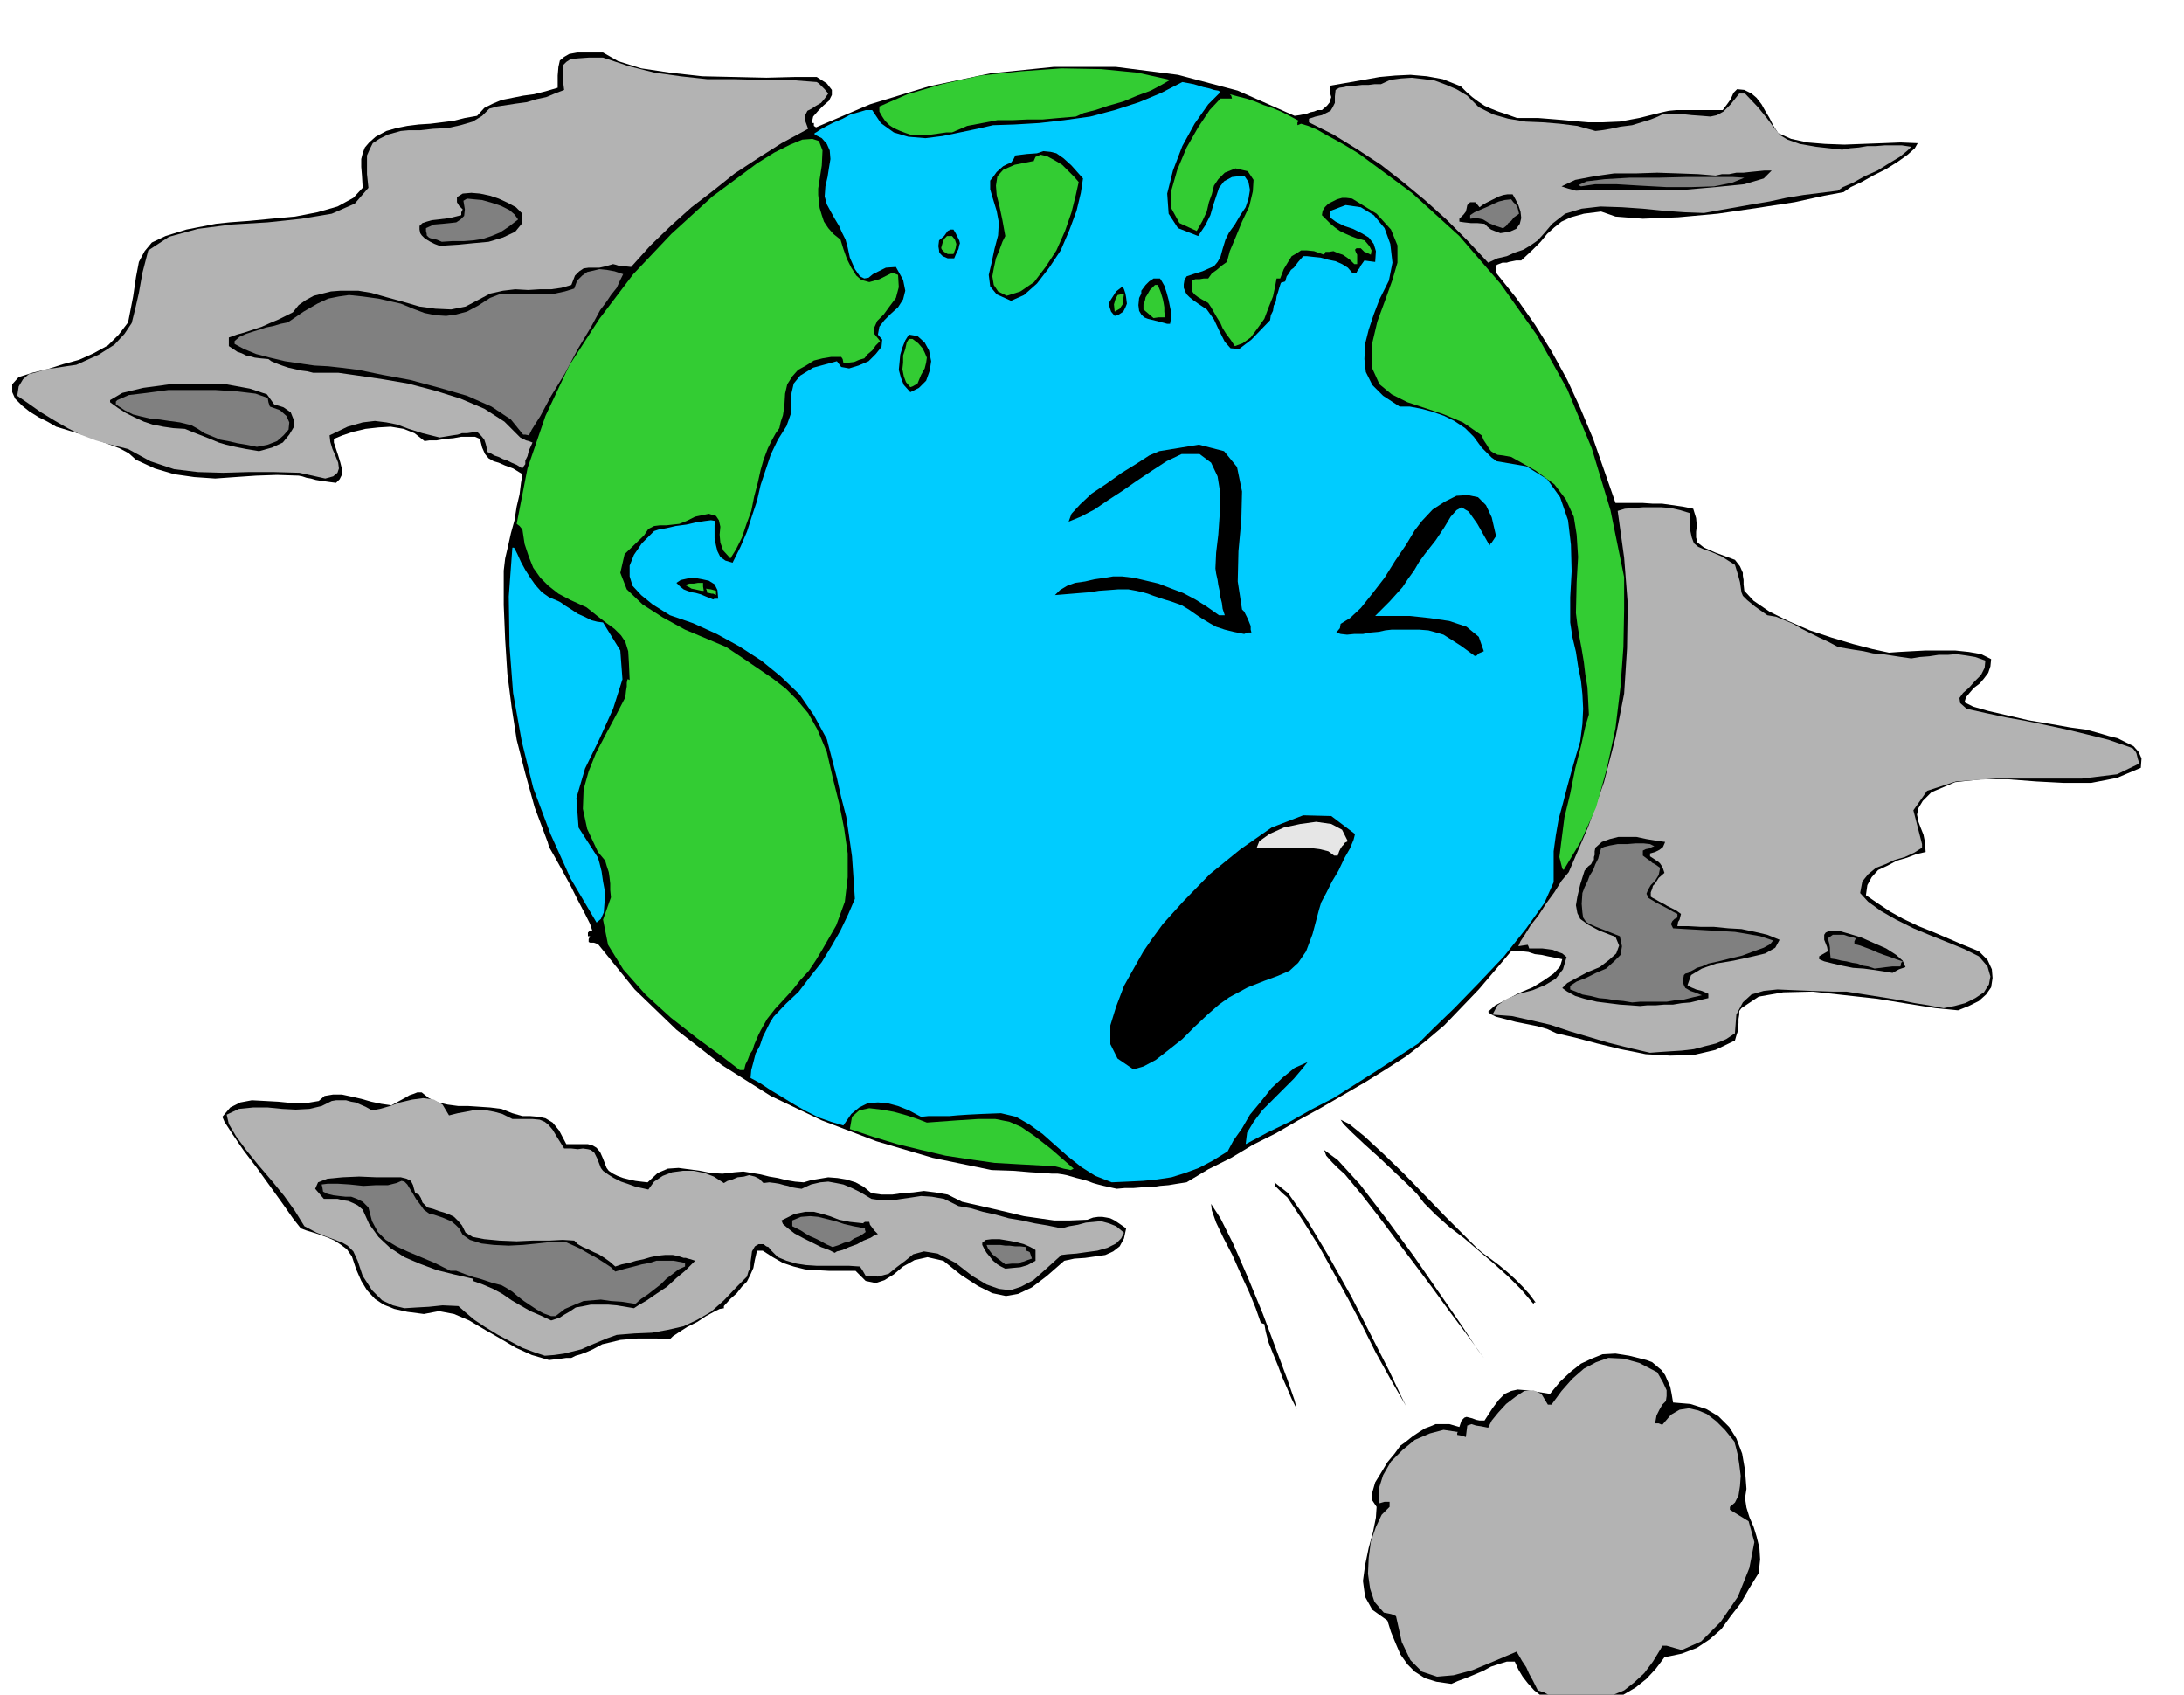
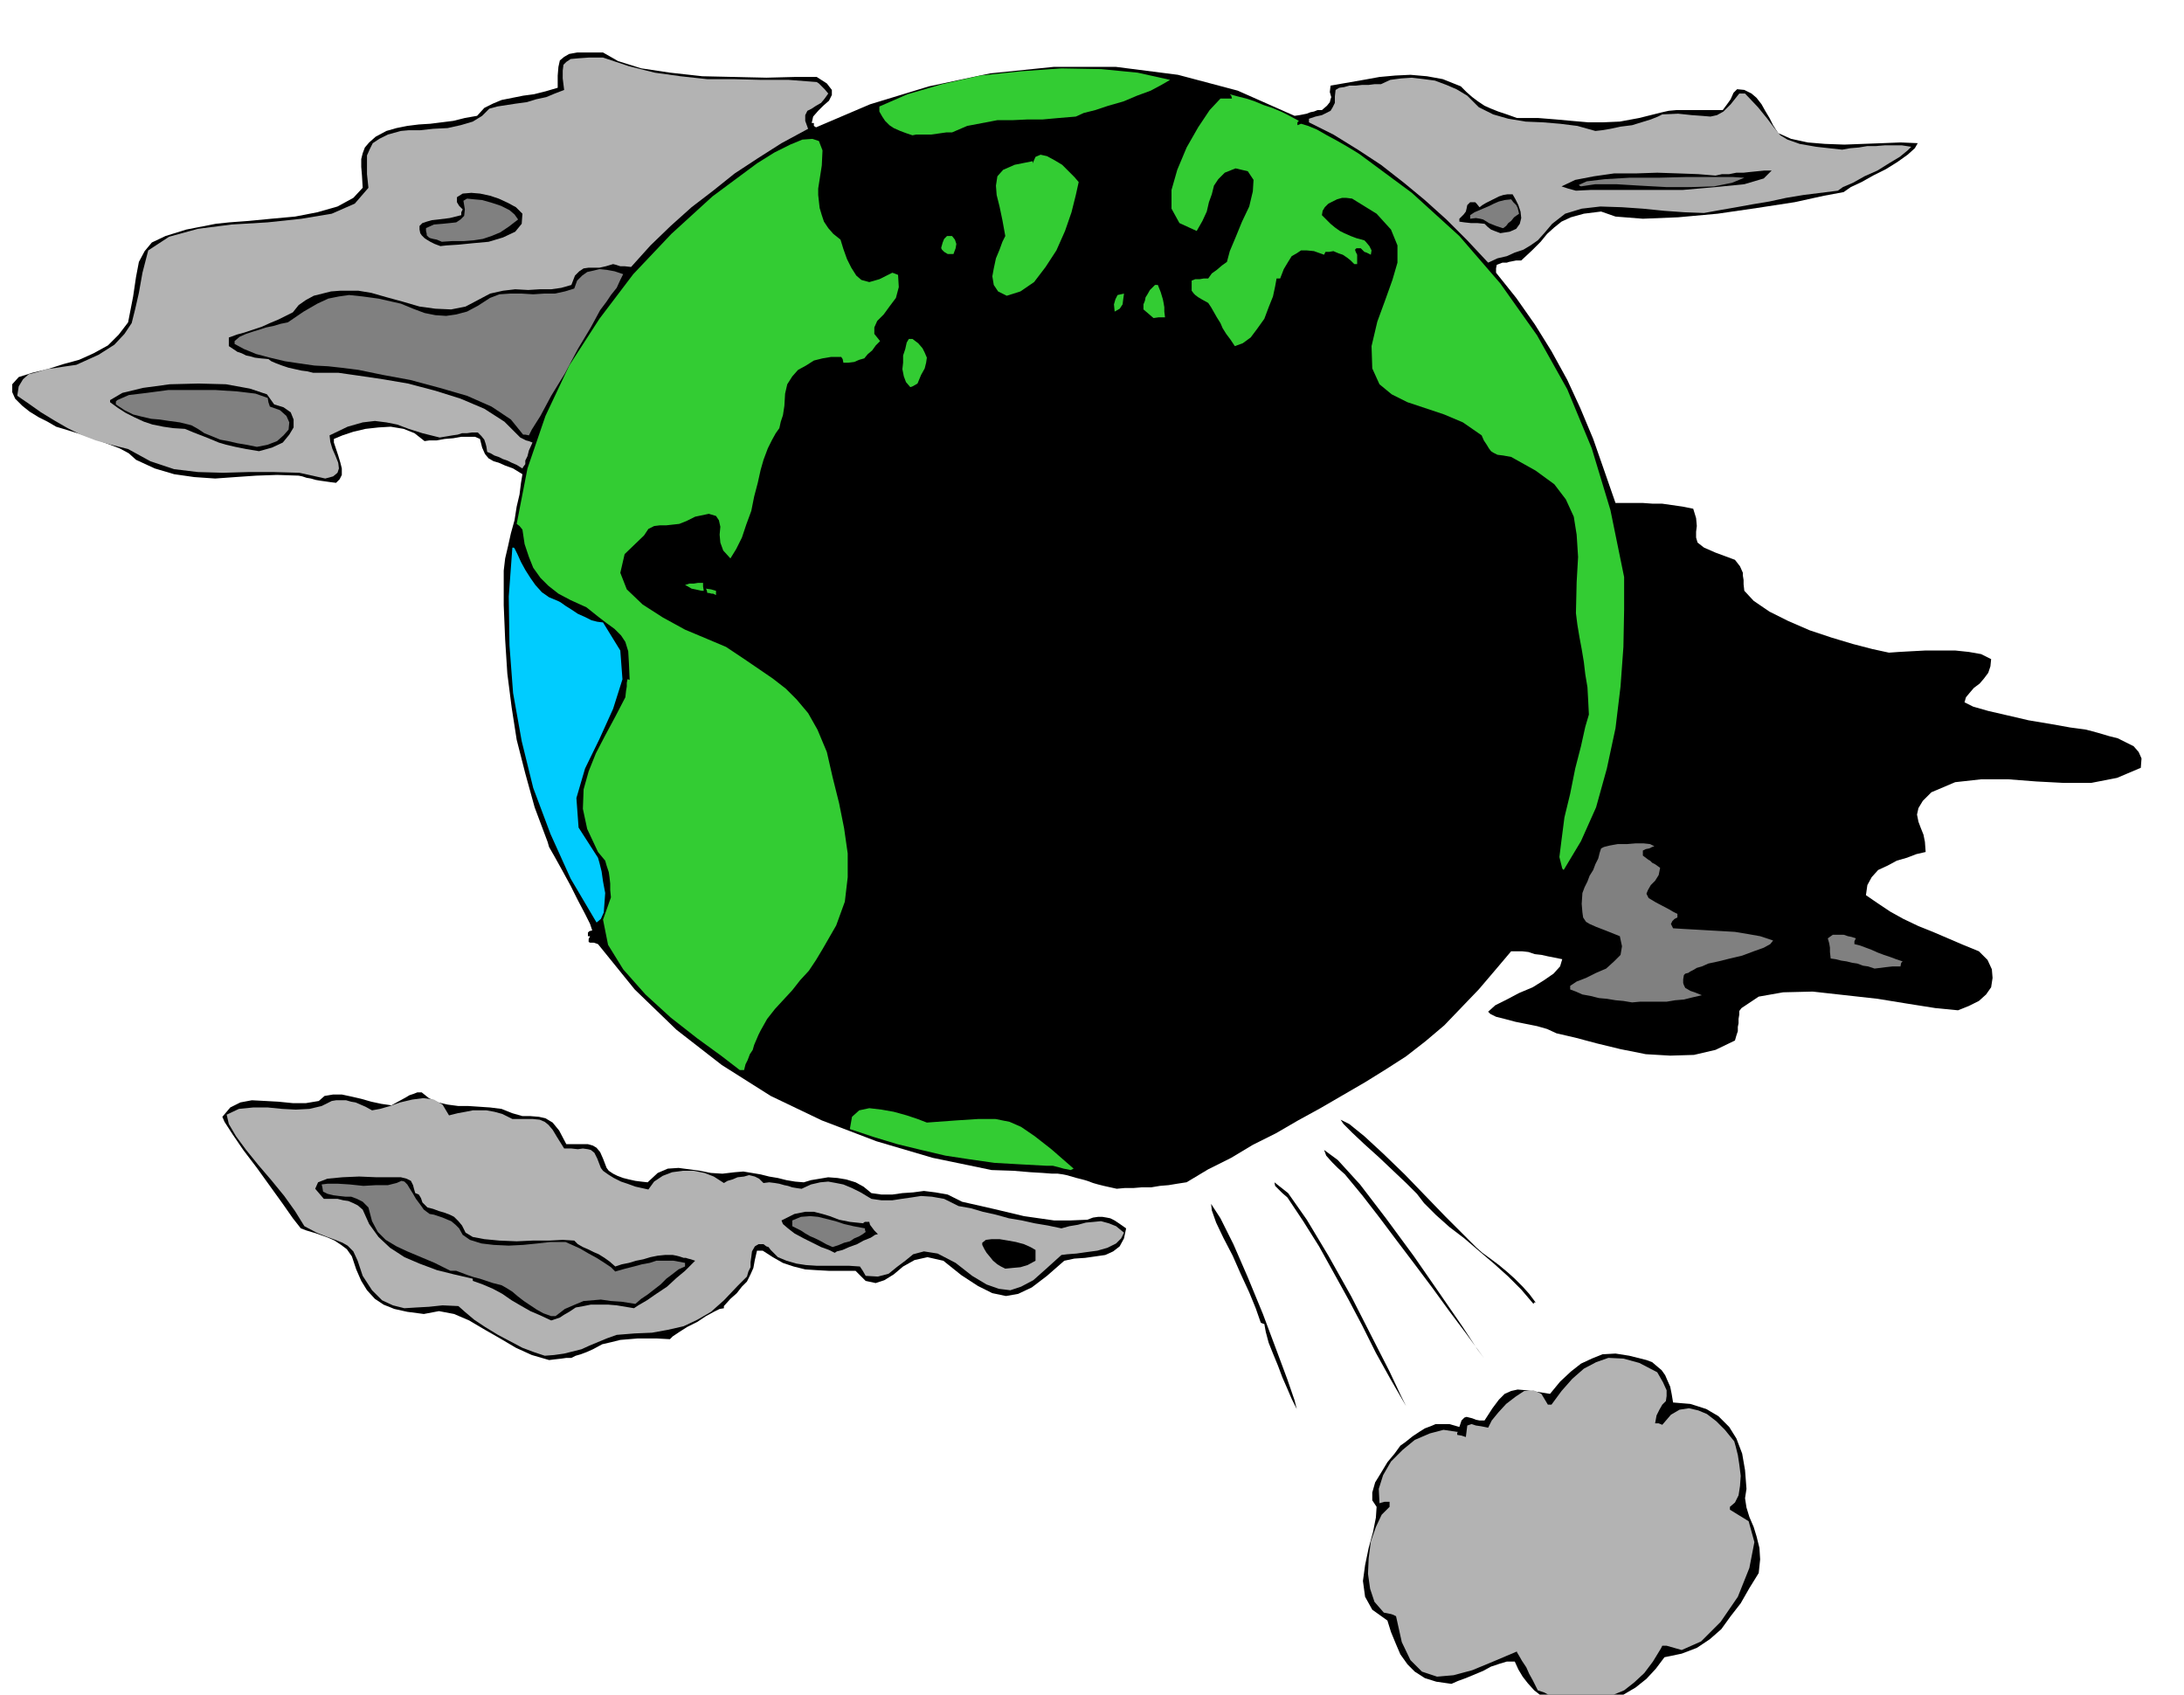
<svg xmlns="http://www.w3.org/2000/svg" width="490.455" height="380.515" fill-rule="evenodd" stroke-linecap="round" preserveAspectRatio="none" viewBox="0 0 3035 2355">
  <style>.brush1{fill:#000}.pen1{stroke:none}.brush2{fill:#b3b3b3}.brush3{fill:gray}.brush4{fill:#0cf}.brush5{fill:#3c3}</style>
  <path d="m2180 2372-15-4-12-5-12-7-9-7-9-10-7-9-6-10-5-11h-11l-10 3-12 4-11 6-12 5-12 5-11 4-9 4-21-3-16-5-14-9-10-10-10-14-6-14-7-17-5-16-21-15-10-18-3-22 3-22 5-24 6-22 4-20 1-15-6-9v-11l4-14 8-13 9-15 10-12 8-11 7-5 10-8 9-6 8-5 8-3 7-3h19l14 4 3-9 4-4 3-1 4 1 4 1 5 2 5 1h7l11-17 9-12 8-8 9-4 9-2 12 1 14 2 19 3 14-17 15-14 14-11 15-7 15-6 18-1 19 3 24 6 8 3 7 6 6 5 5 7 3 7 4 9 2 10 2 12 24 2 22 7 17 10 15 15 10 16 8 21 4 23 2 26-2 13 2 13 4 13 6 14 4 13 4 16 1 16-2 19-13 21-12 21-14 18-13 18-16 14-18 12-21 8-24 5-12 16-13 14-15 12-17 10-19 7-18 6-20 2-19 2z" class="pen1 brush1" />
  <path d="m2182 2366-9-2-7-2-6-3-5-2-9-5-9-3-3-6-4-8-5-9-4-9-6-9-4-7-3-5v-1l-33 14-29 12-26 7-23 2-21-7-16-16-12-25-8-36-4-2-3-1-5-1-5-1-13-15-6-18-3-21 1-22 3-23 7-20 8-17 11-11v-7h-7l-7 2-1-20 6-19 11-19 16-16 17-14 21-9 19-5 20 3-1 1v3l6 1 6 2 1-8 1-8 6-2 6 2 7 1 10 2 5-10 9-11 11-12 13-10 12-8 13-1 11 5 9 15h5l14-19 15-17 16-14 17-9 17-6 21 1 22 6 25 13 8 14 5 11v8l-1 7-5 5-4 7-4 8-2 11h5l5 2 12-14 12-7 13-2 13 3 12 5 13 10 12 12 13 16 2 7 3 12 2 13 2 16-1 14-2 13-5 10-7 6v4l26 16 8 29-7 36-16 40-24 35-27 27-27 12-21-6h-6l-2 4-11 18-12 16-14 13-14 11-17 7-18 6-20 2-20 2z" class="pen1 brush2" />
  <path d="m1802 1958-7-14-6-14-7-16-6-16-7-17-6-15-4-15-2-11-3-1-2-1-7-20-9-22-12-26-11-25-13-25-10-21-6-17-1-9 13 20 18 36 20 46 21 51 18 48 16 43 10 29 3 12zm152-4-22-38-20-36-19-38-19-36-21-38-20-36-22-35-22-33-7-6-5-5-5-5-1-5 19 15 26 37 30 50 32 57 28 55 25 49 16 34 7 14zm-1191-64-24-7-22-10-22-13-21-12-22-13-21-9-21-4-21 4-23-3-18-4-15-6-12-8-11-12-8-13-7-16-6-18-7-10-8-6-9-6-9-4-11-4-9-3-10-3-8-3-11-14-14-20-18-25-18-25-19-25-15-22-11-17-3-7 11-13 14-7 16-3 19 1 18 1 20 2h18l18-3 8-7 12-2h12l14 3 13 3 14 4 14 3 14 2 9-5 11-6 5-3 6-2 5-2h6l10 8 13 6 13 3 15 2h14l15 1 15 1 16 2 15 6 14 4h11l12 1 9 2 10 6 9 11 10 19h30l7 2 5 3 5 6 4 9 5 13 3 4 6 4 6 3 8 3 8 2 9 2 8 1 9 1 14-13 14-6 15-1 15 2 15 2 15 3 16 1 17-2 12-1 12 2 12 2 12 3 12 2 12 3 12 2 12 1 10-3 12-2 12-2 13 1 12 2 13 4 11 6 11 9 14 2h15l14-2 15-1 15-2 16 2 17 3 20 10 22 5 22 5 21 5 21 5 21 3 21 3h22l24-1 8-3 7-1h6l6 1 5 1 6 3 6 4 10 7-3 14-6 11-9 7-11 5-14 2-14 2-15 1-14 3-24 21-21 16-19 9-17 3-19-4-20-10-23-15-25-20-22-5-18 4-16 9-13 11-13 8-12 4-14-3-14-14h-37l-18-1-15-1-16-4-15-5-14-8-14-9h-8l-3 13-2 11-4 9-5 10-7 7-7 9-9 8-9 10v3l-6 1-8 4-11 6-12 8-14 7-11 7-9 6-4 4-18-1h-27l-12 1-12 1-12 3-13 3-13 7-9 4-8 3-7 2-6 3h-7l-7 1-9 1-8 1zm1299-3-24-33-24-32-24-33-24-32-25-33-24-32-24-31-24-29-10-9-8-8-8-9-3-8 19 14 31 34 36 47 39 53 36 52 31 45 21 32 9 12z" class="pen1 brush1" />
  <path d="m757 1884-15-5-16-6-17-9-17-9-18-11-15-10-13-11-9-8-22-1-19 2-18 1-16 1-16-4-15-7-14-14-13-20-7-21-6-13-8-8-7-4-10-4-11-4-15-6-17-9-13-21-15-21-18-22-18-21-17-21-14-19-10-17-3-13 17-8 20-2h20l20 2 19 1 19-1 17-4 14-7 6-1h14l7 2 6 1 7 3 7 3 9 5 11-2 14-4 14-5 17-4 15-2 15 2 12 7 9 15 12-3 11-2 10-2h19l11 2 11 3 14 7h28l10 1 7 3 5 4 6 7 6 10 10 16h10l9 1 7-1 7 1 4 1 5 4 4 8 5 13 3 4 7 5 8 5 10 5 9 3 11 4 9 2 9 2 8-11 12-8 13-5 15-2h15l15 3 13 5 14 9 5-3 7-2 7-3 9-1 7-2 8 2 6 3 6 6 8-1 8 1 6 1 7 2 5 1 6 2 6 1 7 1 13-6 13-3 11-1 11 2 10 2 12 5 12 6 15 9 14 2h15l13-2 14-2 13-2 15 1 17 3 20 10 17 3 17 5 18 4 18 5 18 3 18 4 18 3 19 4 11-3 12-2 11-3 11-1 10-1 11 3 10 4 11 9-4 8-7 7-12 6-14 4-15 2-14 2-13 1-8 1-21 19-18 16-17 9-15 5-16-2-17-6-20-12-23-18-25-13-19-3-15 4-11 9-12 9-11 9-15 4-17-1-4-7-4-6-15-1h-45l-15-1-13-2-14-4-12-5-6-6-4-4-3-4-3-1-4-3h-7l-5 3-4 7-1 8-1 7v7l-3 6-2 7-6 6-7 7-19 20-18 16-19 11-19 9-22 5-22 4-24 1-25 2-14 5-12 5-12 5-11 5-12 3-12 3-14 2-13 1z" class="pen1 brush2" />
  <path d="m766 1835-15-7-14-6-14-8-12-7-13-9-13-7-14-6-14-5v-3l-26-6-24-6-24-9-21-9-20-13-16-15-13-18-9-20-7-6-6-3-7-3-7-1-8-2h-19l-12-14 4-9 13-5 21-2 23-1 24 1h34l8 2 6 3 1 2 2 4 1 4 2 7 5 2 3 5 2 6 7 7 8 2 8 3 7 2 8 3 6 3 6 6 5 6 5 10 10 6 16 3 21 2 24 1 22-1h23l19-1 16 1 5 5 7 4 7 3 8 4 7 3 8 5 7 5 8 7 9-3 10-2 10-3 10-2 10-3 10-2 10-1h11l5 1 4 1 3 1 3 1h3l3 1 4 1 6 2-5 5-9 9-12 10-13 12-15 10-13 9-12 7-6 4-12-2-12-2-12-1h-24l-10 2-11 2-9 6-7 4-6 4-6 2-6 2z" class="pen1 brush1" />
  <path d="m766 1829-11-4-9-5-9-6-9-6-9-7-7-6-8-5-7-4-12-3-9-3-9-3-8-2-9-3-8-3-8-3h-8l-22-11-19-8-19-8-15-7-15-9-11-11-8-15-5-19-8-8-8-4-8-3h-8l-9-1-8-1-8-2-6-3-1-6-1-4 8-1h15l16 1 19 2 17-1h17l12-3 7-3 4 1 4 4 3 5 5 8 4 7 6 8 5 7 8 6 6 1 6 2 6 2 7 3 5 2 6 5 5 5 5 9 10 7 16 5 17 2 21 1 20-1 20-2 18-2h21l9 4 11 5 12 7 11 6 11 7 9 6 6 6 14-4 12-3 11-3 11-2 9-3h24l16 3v5l-9 4-9 7-8 6-8 8-9 7-9 7-9 6-8 7-19-3-15-1-14-2-12 1-12 1-12 5-14 6-13 10h-6z" class="pen1 brush3" />
  <path d="m2131 1812-17-20-18-18-20-18-20-17-21-18-21-16-19-17-16-16-10-13-15-15-19-18-19-18-20-18-17-16-12-12-4-6 12 6 21 17 26 24 30 29 29 30 28 29 24 24 18 18 9 8 11 8 12 9 12 10 10 9 11 11 9 10 9 12h-2l-1 2zm-734-49-6-3-5-3-6-5-4-5-5-6-3-5-3-6v-3l5-4 8-1h11l12 2 11 2 11 3 9 4 7 4v15l-11 6-10 3-11 1-10 1z" class="pen1 brush1" />
-   <path d="m1397 1757-9-7-9-7-6-8-2-5h19l7 1h6l8 1h7l8 1v5l3 1 2 1 1 3 2 6-6 2-5 2-4 1-4 2h-9l-9 1z" class="pen1 brush3" />
  <path d="m1160 1741-8-4-11-4-12-6-12-6-13-7-9-7-7-6-2-5 18-9 15-3h12l12 3 10 3 13 5 15 3 19 2v-1l2-1h6l1 4 3 4 3 4 5 5-4 1-6 4-10 4-9 5-11 4-9 4-8 2-3 2z" class="pen1 brush1" />
  <path d="m1157 1733-9-4-7-4-8-4-7-3-7-4-6-4-6-3-6-3v-8l12-5 13-1 11 1 12 3 12 3 12 4 13 3 16 3v2l1 3-4 3-5 3-7 3-6 4-8 2-7 3-6 2-3 1z" class="pen1 brush3" />
  <path d="m1552 1652-9-2-9-2-8-2-7-2-8-3-7-2-8-2-7-2-7-2-5-1-7-1h-8l-13-1-17-1-24-2-30-1-82-17-78-23-76-29-71-34-68-43-63-49-58-56-51-63-6-2h-5l-2-1v-4l2-4h-3v-5l1-1 1-1 4-1-3-9-7-14-10-19-10-20-12-22-10-18-8-14-2-7-18-48-13-47-12-47-7-45-6-47-3-47-2-48v-48l2-17 4-17 4-18 5-18 3-19 4-17 2-16 2-12-13-8-11-4-9-4-7-2-7-4-5-6-4-9-3-12-7-3h-19l-11 2-12 1-11 2h-10l-7 1-14-11-15-6-18-3-17 1-18 2-17 4-15 5-12 5v5l3 9 3 9 3 10 2 8v9l-3 6-5 5-8-1-7-1-7-1-6-1-7-2-6-1-6-2-5-1-30-1-29 1-29 2-28 2-29-2-28-4-27-8-26-12-10-9-13-7-16-6-16-6-17-6-16-5-13-4-10-3-12-7-12-6-13-8-10-8-10-10-4-9v-11l9-10 19-6 21-5 22-7 22-6 20-9 20-11 15-15 13-17 7-36 4-27 4-21 8-15 10-12 19-9 29-9 41-8 19-2 27-2 31-3 33-3 31-6 28-8 22-12 13-14-1-17-1-12v-11l2-8 3-8 6-7 9-8 15-8 14-4 15-3 16-2 16-1 16-2 16-2 16-4 17-3 10-11 12-6 12-5 15-3 15-3 15-2 16-4 17-5v-17l1-12 2-9 6-5 7-4 11-2h36l21 12 32 10 40 6 45 5 45 1 44 1 39-1h31l14 9 7 9v7l-4 8-8 7-7 7-7 8-2 9h3v4l3 2 75-32 82-25 85-18 88-9h87l86 11 83 22 79 35 7-1 10-2 5-2 5-1 5-2h6l7-6 4-5 1-4 1-3-2-7 1-9 23-4 23-4 22-4 22-2 21-1 23 2 22 4 25 10 8 8 8 7 8 6 9 6 9 4 10 4 12 4 14 5h29l25 2 22 2 23 2h21l23-1 27-5 32-8 9-2 11-1h64l6-8 5-7 4-9 5-5 10 1 10 5 7 6 7 9 5 9 6 10 5 10 7 11 18 8 23 5 24 2 27 1 26-1 27-1 25-1 24 1-4 7-10 9-14 10-16 10-18 9-16 9-15 7-10 7-27 5-41 9-52 8-55 8-55 5-49 2-38-3-20-7-24 3-18 5-13 6-10 8-10 9-9 11-12 12-15 14h-7l-5 1-5 1-3 1h-6l-8 3-1 5v6l28 35 26 37 23 37 22 40 18 39 18 43 15 43 16 46h38l14 1h13l14 2 14 2 15 3 4 13 1 11-1 8v8l2 7 9 7 16 7 27 10 7 9 4 9v4l1 6v6l1 9 13 14 22 15 26 13 30 13 30 10 30 9 27 7 23 5 14-1 18-1 19-1h41l19 2 17 3 14 7-1 10-3 9-6 8-6 7-8 6-6 7-5 6-2 7 12 6 21 6 26 6 30 7 30 5 28 5 22 3 15 4 7 2 10 3 12 3 12 6 10 5 7 8 4 9-1 13-33 14-36 7h-38l-38-2-39-3h-38l-36 4-33 14-12 12-6 10-2 9 2 10 3 8 4 10 2 10 1 14-13 3-13 5-14 4-13 7-13 6-9 10-6 11-2 14 16 11 18 12 18 10 21 10 20 8 21 9 21 9 22 9 12 12 6 13 1 12-2 13-7 10-10 9-14 7-15 6-31-3-38-6-43-7-45-5-45-5-41 1-34 6-24 16-3 4v5l-1 6v6l-1 5v6l-2 6-2 7-27 13-30 7-33 1-34-2-35-7-33-8-30-8-26-6-13-6-14-4-15-3-15-3-15-4-12-3-8-4-3-3 10-9 16-8 17-9 19-8 16-10 13-9 9-10 3-10-10-2-10-2-9-2-9-1-9-3-9-1h-15l-22 26-23 27-24 25-24 25-26 22-27 21-28 18-29 18-31 18-31 18-31 17-31 18-32 16-30 18-32 16-30 18-13 2-12 2-12 1-12 2h-13l-12 1h-12l-11 1z" class="pen1 brush1" />
-   <path d="m1545 1643-23-9-19-12-19-15-17-15-18-16-18-13-19-11-21-5-26 1-20 1-15 1-11 1h-29l-10 1-17-9-15-6-15-4-13-1-14 1-12 6-11 9-11 16-17-5-17-6-18-9-16-9-18-11-15-9-15-10-13-7 1-11 3-11 3-12 6-11 4-12 5-10 5-10 5-8 17-18 18-17 16-21 16-20 14-23 12-21 11-23 9-21-2-30-2-29-4-28-4-27-7-27-6-27-7-27-7-27-18-33-20-29-26-25-27-22-31-20-31-17-33-15-32-11-24-15-16-13-12-13-4-13v-15l6-15 11-16 17-17 6-2 11-2 13-3 15-2 13-3 13-2 8-1 6 1-1 6v18l2 10 2 8 4 8 7 5 10 3 11-22 9-21 7-22 7-21 5-22 7-21 7-21 10-21 12-19 6-17v-16l1-13 3-13 9-11 18-11 33-9 6 8 11 2 13-4 14-6 10-10 8-10 1-10-6-7 2-11 7-9 9-9 10-9 7-11 3-12-3-15-10-18-14 1-10 5-8 4-6 5-6 1-6-3-7-10-7-16-3-14-3-11-5-10-4-9-6-10-5-9-6-11-3-11 1-14 3-13 2-13 2-12-1-12-4-9-7-8-10-5v-2l2-1 6-4 9-5 10-5 12-5 11-6 11-3 10-3h9l12 18 18 13 20 6 24 2 24-3 24-5 24-5 22-5 30-1 34-2 35-4 36-5 34-9 34-11 31-13 29-15 16 3 13 4 9 2 6 2 6 1 3 2-17 17-19 27-17 31-13 34-8 32 2 28 13 20 28 11 10-15 7-14 4-14 4-12 4-12 7-9 11-6 17-2 6 9 2 11-2 12-4 12-8 12-7 12-8 11-5 10-4 13-3 11-4 7-5 6-7 3-9 4-10 3-12 4-3 5-1 6v5l2 5 2 4 4 4 5 4 7 5 12 8 10 14 7 15 8 16 8 9 12 1 17-13 26-27 1-7 3-6 1-7 3-6 1-7 2-6 2-7 2-6 3-1 3-1 2-7 3-4 3-5 4-3 6-8 7-8h5l9 1 10 1 11 3 10 2 9 4 8 5 6 7h6l2-4 2-2 2-4 5-7 7 1 8 1 1-15-3-10-7-9-10-6-12-6-12-4-12-6-8-6v-5l1-4 21-8 21 3 18 11 15 18 8 22 3 26-5 25-13 26-8 21-7 21-5 20-1 21 2 18 9 18 15 15 23 15h14l16 3 15 4 17 6 14 7 15 10 12 12 11 15 4 4 5 5 5 5 7 5 41 7 29 18 18 25 11 32 4 34 1 37-2 36v35l3 20 5 21 3 20 4 20 2 19 1 20-1 21-3 24-6 20-6 21-6 22-6 23-6 22-4 23-3 22v43l-13 29-25 35-31 39-35 37-34 35-30 29-20 20-29 19-29 19-30 19-30 19-31 16-30 17-31 15-30 16 2-16 9-15 12-16 15-15 15-15 14-14 11-13 8-10-18 8-16 13-16 15-15 19-15 18-11 19-12 17-8 15-21 13-19 10-19 7-19 6-20 3-20 2-21 1-22 1z" class="pen1 brush4" />
  <path d="m1488 1626-10-2-7-2-8-2h-9l-37-2-35-2-35-5-33-5-34-8-33-8-33-10-33-11 3-17 10-9 14-3 17 2 17 3 18 5 15 5 13 5 41-3 31-2h23l20 4 16 7 19 13 23 18 31 27-2 1-2 1zm-460-139-26-20-33-24-37-29-35-32-31-35-21-34-7-35 11-31-1-10v-9l-1-9-1-7-3-9-2-7-5-6-5-6-15-32-6-28 1-27 7-25 10-25 13-25 14-26 14-27 1-9 1-6v-5l1-5h1l2 1-1-23-1-17-4-13-6-9-9-9-11-8-13-10-15-12-22-10-17-9-14-11-11-11-10-14-6-15-6-18-3-20-4-5-4-3 15-77 25-73 33-70 42-65 47-62 53-56 57-52 62-46 24-15 22-11 17-7 14-1 9 3 5 13-1 21-5 32v9l1 9 1 9 3 10 3 9 6 9 7 8 10 8 4 13 5 14 6 12 7 11 7 6 11 3 14-4 18-9 3 1 5 2 1 17-4 15-9 12-8 11-9 9-4 9v9l8 10-6 6-5 7-6 5-5 6-7 2-7 3-8 1h-7l-1-5-2-3h-14l-12 2-12 3-11 7-11 6-8 9-7 11-3 13-1 17-2 13-3 9-2 9-5 7-5 9-6 12-6 16-4 14-4 18-5 19-4 20-7 19-6 18-8 16-8 13-10-11-4-11-1-11 1-11-2-9-4-6-10-3-19 4-12 6-10 4-9 1-9 1h-9l-8 1-8 4-6 9-27 26-6 26 9 23 22 21 28 18 31 17 31 13 26 11 24 16 22 15 19 13 18 14 15 15 16 19 13 23 13 31 8 35 9 36 7 35 5 35v33l-4 34-12 33-19 33-9 15-10 15-12 13-11 14-12 13-12 13-11 14-9 16-3 6-3 7-3 7-2 7-4 6-3 8-3 6-2 8h-6z" class="pen1 brush5" />
-   <path d="m1575 1486-22-15-10-20v-26l8-26 11-29 14-25 13-23 11-16 16-22 28-31 37-38 43-35 43-30 44-17 39 1 33 25-2 8-5 12-8 14-8 17-9 15-8 16-7 13-3 10-9 34-9 24-11 16-12 11-16 7-19 7-23 9-26 14-14 10-16 14-18 17-17 17-19 15-18 14-17 9-14 4z" class="pen1 brush1" />
-   <path d="m2293 1463-30-7-28-7-27-8-27-8-27-9-26-6-27-6-27-2 7-13 13-9 17-7 19-5 17-7 15-9 10-13 5-17-6-5-6-2-7-3-7-1-8-1h-18l-1-3-1-2-7 1-6 1 3-7 6-9 8-13 11-14 11-17 11-15 10-16 10-12 27-63 22-62 16-62 12-61 4-63 1-62-5-64-9-65 10-3 13-1 12-1h26l13 1 13 3 13 4v20l3 14 3 8 6 5 7 3 11 4 14 6 19 12 4 13 3 11 1 7 1 7 2 5 6 6 11 9 17 12 12 2 12 5 12 5 12 7 12 6 12 6 13 6 13 7 11 2 12 2 13 2 13 3 13 1 13 2 13 2 14 2 12-2 13-1 13-2h13l12-1 14 2 12 2 14 5-1 10-5 10-9 9-8 9-8 7-5 7 1 7 9 8 27 6 28 6 28 5 29 6 28 6 29 7 28 7 29 10 5 2 4 5 1 2 1 4 1 4 2 6-31 15-49 6h-119l-56 4-40 13-19 27 12 47v5l-11 7-13 6-14 4-13 6-13 5-11 9-8 10-3 16 11 12 18 13 21 12 24 12 24 10 25 10 22 9 20 10 12 14 4 14-2 11-7 11-12 8-14 7-15 4-15 3-21-4-19-3-20-4-18-3-19-3-19-3-19-3h-19l-29-1-25-1-23-1-19 2-17 5-12 11-9 17-2 26-12 8-14 6-16 4-15 4-17 2-16 1-15 1-13 1z" class="pen1 brush2" />
+   <path d="m1575 1486-22-15-10-20v-26l8-26 11-29 14-25 13-23 11-16 16-22 28-31 37-38 43-35 43-30 44-17 39 1 33 25-2 8-5 12-8 14-8 17-9 15-8 16-7 13-3 10-9 34-9 24-11 16-12 11-16 7-19 7-23 9-26 14-14 10-16 14-18 17-17 17-19 15-18 14-17 9-14 4" class="pen1 brush1" />
  <path d="m2279 1398-13-1-15-1-16-2-16-2-17-4-13-4-11-6-7-5 7-7 13-7 15-8 17-7 13-10 10-9 4-11-5-12-23-9-15-8-11-8-4-8-2-11 2-12 4-17 6-19 5-6 4-3 2-4 2-2v-4l1-3v-5l1-5 9-8 11-4 12-3h25l14 3 12 2 14 2-3 7-5 4-6 3-7 2v4l6 4 6 4 2 2 2 3 2 4 2 6-8 7-5 8-3 3-1 4-2 5v6l3 2 4 2 5 3 6 3 5 3 6 3 6 3 7 5-1 4-1 4-2 3-1 6h15l18 1h18l20 2 18 1 19 4 17 4 17 7-6 11-14 8-21 5-23 5-24 4-20 7-15 9-5 14 5 3 7 3 8 2 9 4v6l-13 3-12 3-12 1-12 2h-12l-12 1h-12l-10 1z" class="pen1 brush1" />
  <path d="m2268 1393-12-2-11-1-12-2-11-1-12-3-11-2-9-4-8-3v-5l9-6 13-5 14-7 14-6 11-10 9-9 2-12-3-14-20-8-13-5-9-4-5-3-4-6-1-7-1-12 1-15 3-8 4-8 3-8 5-8 3-8 4-8 2-8 2-6 4-2 8-2 11-2h13l12-1h11l9 1 6 3-3 1-4 2-5 1-4 2v7l4 3 4 3 2 1 3 3 4 2 7 5-2 10-5 8-6 6-4 7-2 5 3 6 10 6 19 10 5 3 6 3v5l-4 2-3 3-2 4 3 6 16 1 18 1 17 1 18 1 17 1 18 3 17 3 18 6-4 5-9 5-14 5-16 6-17 4-16 4-14 3-9 4-7 2-5 3-4 2-3 2-4 1-2 2-1 6v5l1 3 2 4 2 1 5 3 6 2 10 4-13 3-12 3-12 1-12 2h-37l-11 1z" class="pen1 brush3" />
  <path d="m2630 1352-12-2-13-2-15-2-15-1-15-3-13-3-12-3-7-3v-4l5-3 7-4-1-6-2-5-2-5v-7l2-3 4-2 9-1 7 1 14 4 16 5 18 8 16 7 14 9 9 8 4 9-9 3-9 5z" class="pen1 brush1" />
  <path d="m2605 1346-9-3-7-1-8-3-7-1-8-2-7-1-8-2-7-1-1-9v-6l-1-6-2-7 7-5h15l6 2 5 1 6 2-2 4v4l8 2 8 3 8 3 9 4 8 3 9 3 8 3 9 3-2 2-1 5h-11l-9 1-8 1-8 1z" class="pen1 brush3" />
  <path d="m829 1282-36-61-28-62-24-64-16-65-12-67-5-66-1-68 5-68h2l1 1 4 8 5 11 6 11 7 11 7 10 9 10 10 7 12 5 4 2 7 5 8 5 9 6 9 4 10 5 8 2 8 1 24 39 3 40-13 41-19 42-20 41-12 41 3 41 27 42 2 7 3 12 2 14 3 16-1 14-1 13-4 9-6 5z" class="pen1 brush4" />
  <path d="m2171 1207-4-16 3-24 4-31 8-33 7-35 8-31 6-27 5-17-1-20-1-18-3-18-2-17-3-18-3-16-3-18-2-16 1-43 2-35-2-31-4-25-11-24-16-21-26-19-34-19-11-2-8-1-6-3-3-2-3-4-3-5-4-6-3-7-26-18-26-11-27-9-24-8-22-11-17-14-10-22-1-31 8-34 11-30 10-28 7-24v-24l-9-22-20-22-34-21-8-1h-6l-7 2-6 3-6 3-5 5-3 5-1 6 6 6 6 6 6 5 7 5 6 3 9 4 8 3 11 3 2 2 5 6 3 6-1 6-6-3-3-1-3-3-2-2h-6l-1 1-1 1 1 3 2 4v13h-4l-5-5-5-4-6-4-6-2-7-3-6 1h-5l-2 4-14-5-10-1h-8l-6 4-7 4-5 8-6 10-5 13h-5l-2 11-3 14-6 15-6 16-10 14-9 12-11 8-11 4-6-9-6-8-5-8-3-7-5-8-4-7-4-7-4-6-9-5-5-3-4-3-2-2-3-4v-14l5-2h6l6-1h6l5-7 7-5 7-6 7-5 4-15 8-19 9-22 10-21 5-21 1-16-8-12-17-4-15 6-9 9-6 9-3 12-4 11-3 13-6 13-8 14-24-11-11-20v-26l8-28 13-31 16-28 16-24 15-16h16l-1-4-2-2 11 3 12 3 12 4 12 5 12 4 12 5 12 6 13 7-2 2v4l5-2 10 3 12 5 14 8 13 7 14 8 10 6 8 5 73 54 66 60 57 66 51 72 42 75 34 82 26 86 19 93v45l-1 52-4 55-7 58-12 56-15 54-21 47-24 40-1-1-1-1z" class="pen1 brush5" />
-   <path d="m1854 1189-8-6-12-3-16-2h-64l-8 1 4-10 14-10 20-9 23-5 22-3 21 3 15 8 8 16-4 2-2 3-2 2-2 3-2 4-2 6h-5z" class="pen1" style="fill:#e6e6e6" />
  <path d="m2050 912-19-14-14-9-11-7-10-3-11-3-13-1h-38l-9 1-9 2-11 1-11 2h-12l-10 1-9-1-6-2 5-6 1-6 13-8 15-14 16-20 17-22 15-24 15-22 12-20 10-13 15-16 17-11 16-8 16-1 14 3 11 11 8 17 6 26-4 6-2 3-2 2-1 2-17-30-12-17-10-6-7 4-8 9-9 15-12 18-15 19-8 11-7 12-8 11-8 12-9 10-9 10-10 10-10 10h48l28 3 27 4 24 8 17 14 7 20-7 3-3 3h-2v1zm-321-31-15-3-12-3-12-4-9-5-10-6-9-6-10-7-10-6-14-5-10-3-9-3-6-2-8-3-7-2-9-2-11-2h-14l-13 1-14 1-12 2-13 1-12 1-12 1-12 1 7-7 10-6 11-4 14-2 13-3 14-2 12-2h12l17 2 17 4 17 4 18 7 16 6 17 9 16 10 17 12h8l-3-9-1-8-2-8-1-8-2-9-1-7-2-9-1-7 1-22 3-25 2-29 1-27-4-25-9-19-16-12h-25l-21 10-20 13-21 14-20 14-20 13-19 13-19 10-17 7 4-11 12-13 16-15 21-14 21-15 21-13 17-11 14-6 55-9 35 9 18 22 7 34-1 40-4 43-1 42 6 39 3 3 5 10 2 5 2 5v5l1 4h-5l-5 2zm-738-48-10-4-7-3-7-2-6-1-6-2-5-2-5-4-5-5 6-4 9-2 10-1 11 2 9 2 8 5 4 8 1 12h-5l-2 1z" class="pen1 brush1" />
  <path d="m989 825-4-1h-2l-1-4-1-2 7 1 7 2v6l-4-2h-2zm-14-4-9-2-5-1-5-3-4-2 6-2h6l6-1h7v5l1 6h-3z" class="pen1 brush5" />
  <path d="m452 665-36-8-35-1h-36l-35 1-35-1-33-4-33-11-31-17-24-6-21-6-21-8-18-9-19-11-18-11-17-12-16-11 2-13 6-10 8-7 12-3 12-4 15-2 13-2 14-2 31-14 22-14 14-15 10-15 5-20 5-22 5-28 8-31 29-19 40-11 47-6 50-3 47-5 42-7 32-14 19-22-2-19v-26l4-9 4-8 9-6 12-6 18-5 11-1h16l18-2 20-1 18-4 17-5 13-8 10-10 11-3 13-2 13-2 15-2 13-4 14-3 12-5 13-5-2-16V98l1-8 4-4 6-4 11-1 14-1h20l36 12 36 9 36 5 37 4h37l38 1h38l39 3 3 2 4 4 4 4 5 6-5 7-5 6-7 4-6 4-6 3-3 6v8l4 11-37 20-33 21-32 21-30 24-30 23-29 26-28 27-27 30-9-1h-6l-6-2-4-1-10 3-9 2h-15l-7 1-6 4-6 6-5 13-14 4-14 2h-16l-16 1-18-1-17 2-18 4-15 8-19 10-20 4-22-1-22-3-24-7-22-6-21-6-18-3h-25l-13 1-12 3-12 3-11 6-10 7-8 10-10 5-10 5-12 5-11 5-12 4-12 4-11 3-8 3-3 1v12l6 4 6 4 6 2 6 3 5 1 7 2 8 1 11 1 4 3 7 3 8 3 9 3 9 2 9 2 8 1 8 2h35l28 4 34 5 35 6 38 10 35 11 33 14 28 18 22 22 4 2 4 2 4 1 5 2-5 11-2 8-3 6v5l-3 4-1 2-8-5-7-3-6-3-6-2-6-3-6-2-5-3-5-2-1-7-1-4-1-3-1-3-4-5-5-5h-8l-7 1h-7l-6 2-7 1-6 1-6 1-6 1-24-6-19-6-16-6-15-3-16-2-17 2-21 6-25 12 1 9 3 10 4 9 4 10 1 8-2 6-6 5-11 3z" class="pen1 brush2" />
  <path d="m360 627-18-3-15-3-13-3-10-3-12-5-10-4-13-5-12-5-16-1-14-2-15-3-12-4-13-6-12-6-11-7-11-8v-3l17-10 29-7 37-5 40-1 38 1 33 6 24 8 10 14 13 4 10 7 4 10v11l-6 10-9 11-15 7-18 5z" class="pen1 brush1" />
  <path d="m357 621-15-3-12-2-13-3-11-2-12-5-10-4-9-6-9-5-16-4-15-2-13-2-12-1-13-3-12-3-12-6-12-8v-4l2-2 16-7 25-3 30-4h65l31 2 25 3 17 6 1 6 2 6 14 5 9 8 4 9-1 10-7 8-9 8-13 5-15 3zm378-16-5-1h-3l-17-21-27-18-34-15-38-11-41-11-38-7-34-7-24-3-18-2-19-1-21-3-20-3-21-5-19-5-17-7-13-7v-4l7-6 9-4 9-3 10-3 9-3 10-2 10-3 10-2 22-15 19-11 15-7 15-3 14-2 19 2 22 3 31 7 17 7 16 6 15 3 15 1 14-2 15-4 15-8 17-11 13-5 15-1h16l16 1 15-1h15l14-3 13-4 4-11 7-7 7-5 9-2 8-2 10 1 11 2 12 4-4 8-5 11-8 10-6 9-9 12-13 24-18 30-18 34-19 31-15 28-12 19-4 8z" class="pen1 brush3" />
  <path d="m1265 545-9-10-4-10-3-11 1-10 1-11 3-10 4-10 5-8 12 2 10 9 6 11 3 15-2 13-5 14-10 10-12 6z" class="pen1 brush1" />
  <path d="m1265 538-6-7-3-8-2-10 1-9v-10l3-9 2-9 3-5h5l8 6 6 7 3 6 3 7-1 7-2 8-5 9-5 12-7 4-3 1z" class="pen1 brush5" />
  <path d="m1622 450-11-3-8-2-8-2-5-2-4-4-3-5-1-8 1-10 3-6v-4l6-8 5-5 6-4h9l2 3 4 7 3 9 3 11 2 10 2 9-1 8-1 6h-4z" class="pen1 brush1" />
  <path d="m1603 442-7-6-7-6v-7l2-5 1-5 2-3 4-7 7-7h4l4 10 3 10 1 5 1 6v6l1 8h-9l-7 1z" class="pen1 brush5" />
  <path d="m1549 439-5-6-2-6-1-6 3-5 7-11 9-7 2 4 2 6 1 6 1 8-2 5-3 6-6 4-6 2z" class="pen1 brush1" />
  <path d="m1549 433-1-10 2-7 3-6 9-2-1 7-1 8-4 6-7 4z" class="pen1 brush5" />
  <path d="m1405 418-20-9-9-11-2-16 4-17 4-19 5-19 1-18-3-16-4-13-3-10-2-7v-12l4-5 5-7 9-8 6-3 5-2 3-4 3-6 16-2 14-1 9-3 10 1 8 2 10 7 11 10 16 18-3 20-6 25-10 27-12 28-16 24-17 22-18 16-18 8z" class="pen1 brush1" />
  <path d="m1399 411-12-6-6-9-2-12 2-11 3-14 5-12 4-11 4-8-4-22-4-19-4-16-1-13 2-13 8-9 16-7 25-5v3l4-9 7-3 9 2 11 6 10 6 9 9 8 8 6 7-4 18-6 24-9 26-12 27-15 23-16 21-19 13-19 6z" class="pen1 brush5" />
  <path d="m2068 365-29-31-29-29-30-27-29-24-32-25-32-21-34-21-34-17v-5l9-3 9-2 6-3 6-3 3-5 3-6v-9l1-9 5-3 7-1 7-2h9l9-1h9l8-1h9l13-6 15-2 15-1 17 2 15 2 16 6 14 6 15 9 16 16 20 10 21 6 24 4 24 1 24 2 24 3 25 7 9-1 12-2 14-3 16-2 13-4 13-4 10-4 6-3 22-1 19 2 14 1 12 1 9-2 9-5 10-10 12-15h8l18 19 13 16 9 12 9 11 10 6 17 6 23 4 36 4 11-2 12-1 12-2h12l12-1h24l13 2-5 5-11 9-15 9-16 10-18 8-16 9-14 6-7 5-24 3-24 3-24 4-23 5-24 4-22 4-23 4-22 4-27-1-28-2-30-3-29-2-30-1-26 3-23 7-18 14-11 13-9 10-10 7-10 6-12 4-11 5-13 3-13 6z" class="pen1 brush2" />
  <path d="m1317 359-7-3-3-3-2-3v-2l-1-6 1-8 7-6 5-7 4-2h4l3 5 3 6 2 4 1 4-1 3-1 5-3 6-3 7h-9z" class="pen1 brush1" />
  <path d="m1317 353-5-3-3-3-1-2v-1l2-7 2-5 4-4h7l4 5 2 6-1 6-3 8h-8z" class="pen1 brush5" />
  <path d="m612 342-8-3-6-3-5-3-3-2-4-4-2-3-1-5v-5l4-4 6-2 7-2 9-1 8-1 8-1 8-2 8-2v-4l2-4-5-5-3-5v-7l8-5 12-1 12 1 14 3 12 4 13 6 11 6 9 9-1 14-9 11-17 8-20 6-22 2-20 2-16 1-9 1z" class="pen1 brush1" />
  <path d="m614 336-7-3-5-1-4-1-2-1-3-3v-2l-1-4v-4l11-5 12-1 10-1 9-1 6-4 5-5 1-9-2-12 5-3 10 1 11 1 14 4 12 4 12 6 7 6 5 7-13 10-12 8-12 5-12 4-13 2-13 1h-16l-15 1z" class="pen1 brush3" />
  <path d="m2085 324-8-3-5-2-5-4-4-4-10-1h-9l-9-1-7-1v-4l6-6 3-4 1-4 1-5 4-4h7l2 2 4 5 4-3 5-3 6-3 6-3 6-3 6-2 6-1h7l4 7 4 8 3 9 1 9-2 8-5 7-9 4-13 2z" class="pen1 brush1" />
  <path d="m2088 317-9-3-5-2-5-2-3-2-5-3-4-1-6-1-8 1v-5l6-4 7-3 7-3 7-3 6-3 7-3 8-2 9-1 3 4 4 4 2 4 2 8-7 5-4 5-4 3-3 4-4 3h-1z" class="pen1 brush3" />
  <path d="m2190 265-11-3-9-3 19-9 26-5 28-4h30l30-1 30 1 27 1 24 2 9-2h10l10-2h10l9-1 10-1 10-1h10l-11 11-27 8-40 4-46 4h-128l-20 1z" class="pen1 brush1" />
  <path d="m2197 259-2-1-1-1 11-5 25-3 34-2h40l39-1h65l16 1-17 7-25 5-32 1h-34l-37-2-33-2h-29l-20 3z" class="pen1 brush3" />
  <path d="m1268 188-9-3-8-3-9-4-6-4-6-6-4-6-4-7v-7l39-17 48-14 53-12 57-6 56-4 55 1 51 5 45 10-12 7-15 8-19 7-19 8-21 6-18 6-16 4-11 5-24 2-22 2h-21l-21 1h-21l-21 4-21 4-21 9h-8l-7 1-7 1-7 1h-21l-5 1z" class="pen1 brush5" />
</svg>